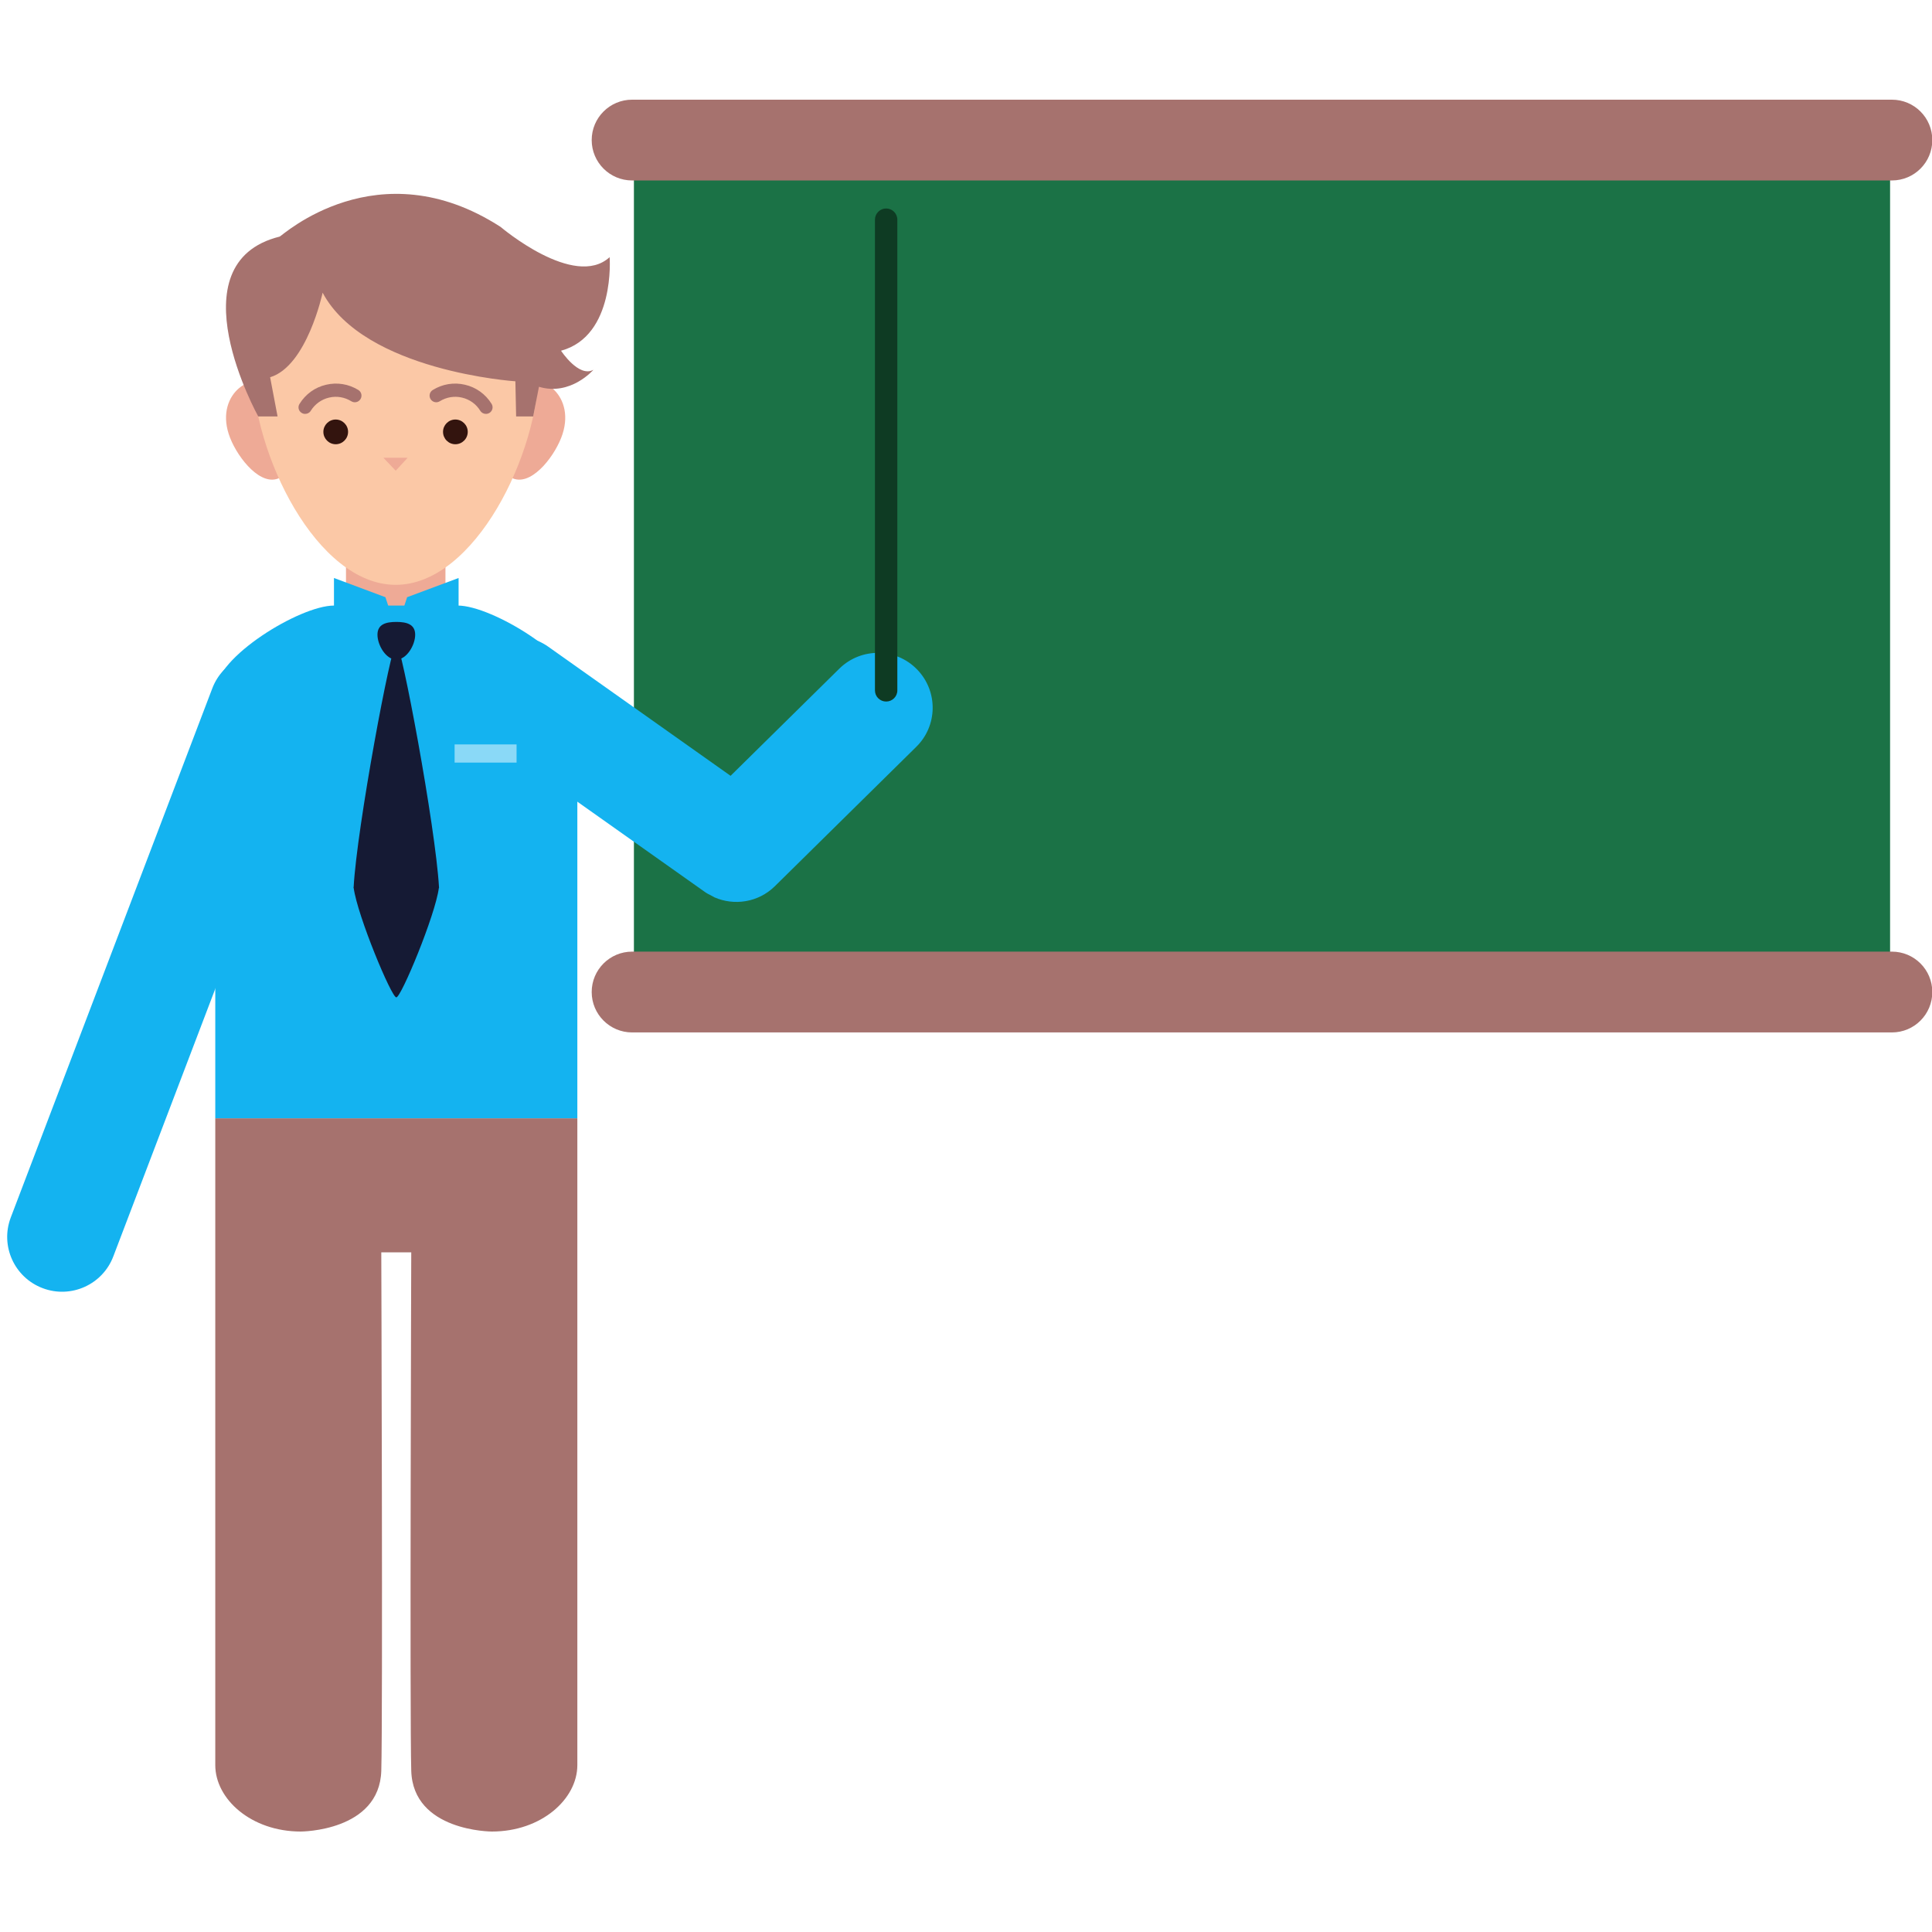
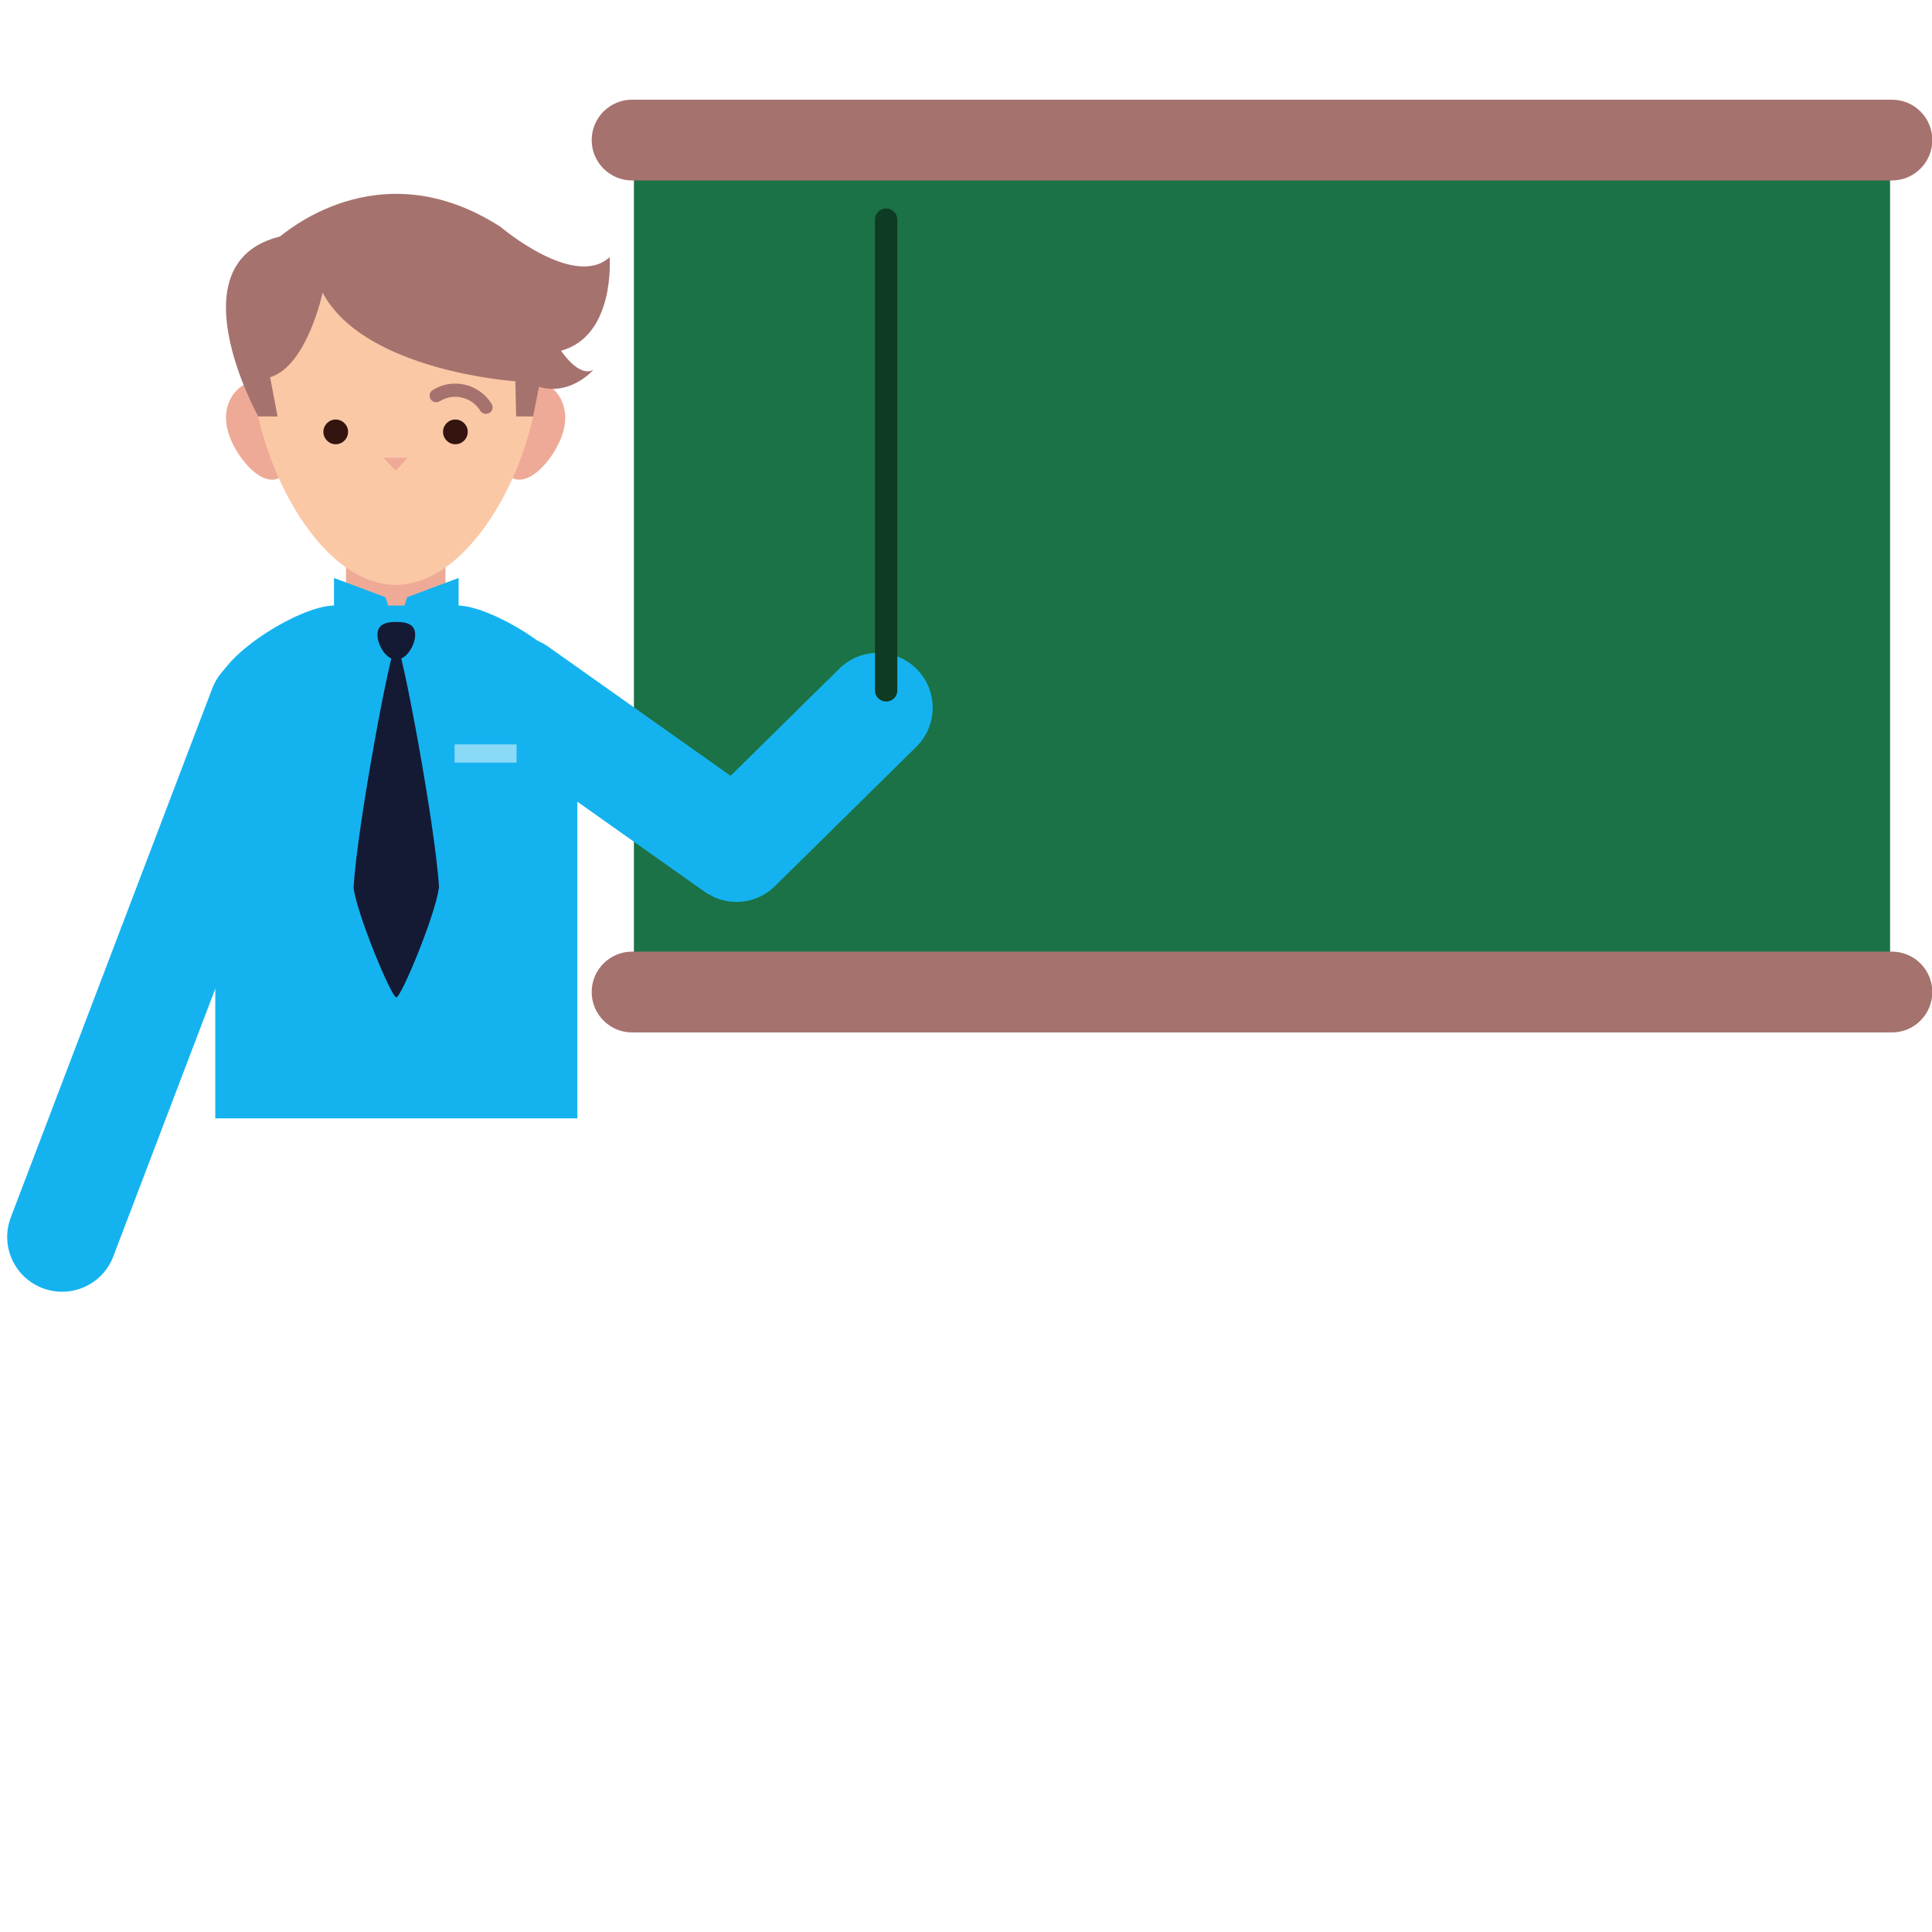
<svg xmlns="http://www.w3.org/2000/svg" width="500" zoomAndPan="magnify" viewBox="0 0 375 375" height="500" preserveAspectRatio="xMidYMid meet" version="1.0">
  <defs>
    <clipPath id="b6597d8f7f">
      <path d="M 114 19.09 L 375 19.09 L 375 36 L 114 36 Z M 114 19.09 " clip-rule="nonzero" />
    </clipPath>
    <clipPath id="d229c62f93">
      <path d="M 41 217 L 113 217 L 113 355.84 L 41 355.84 Z M 41 217 " clip-rule="nonzero" />
    </clipPath>
  </defs>
  <path fill="#1b7246" d="M 366.863 192.555 L 123.043 192.555 L 123.043 27.898 L 366.863 27.898 L 366.863 192.555 " fill-opacity="1" fill-rule="nonzero" />
  <g clip-path="url(#b6597d8f7f)">
    <path fill="#a6726e" d="M 375.059 27.188 C 375.059 31.516 371.559 35.027 367.215 35.027 L 122.691 35.027 C 118.359 35.027 114.848 31.516 114.848 27.188 C 114.848 22.855 118.359 19.348 122.691 19.348 L 367.215 19.348 C 371.559 19.348 375.059 22.855 375.059 27.188 " fill-opacity="1" fill-rule="nonzero" />
  </g>
  <path fill="#a6726e" d="M 375.059 192.555 C 375.059 196.883 371.559 200.395 367.215 200.395 L 122.691 200.395 C 118.359 200.395 114.848 196.883 114.848 192.555 C 114.848 188.223 118.359 184.711 122.691 184.711 L 367.215 184.711 C 371.559 184.711 375.059 188.223 375.059 192.555 " fill-opacity="1" fill-rule="nonzero" />
  <path fill="#14b3f0" d="M 162.961 129.738 L 141.805 150.586 L 106.422 125.527 C 101.625 122.129 94.977 123.25 91.578 128.062 C 88.18 132.859 89.316 139.504 94.113 142.902 L 136.746 173.078 L 136.848 173.152 C 137.258 173.441 137.695 173.645 138.117 173.863 C 138.309 173.969 138.48 174.082 138.672 174.172 C 142.52 175.848 147.156 175.164 150.352 172.059 L 177.805 145 C 182.02 140.906 182.121 134.172 178.008 129.941 C 173.926 125.73 167.176 125.641 162.961 129.738 " fill-opacity="1" fill-rule="nonzero" />
  <path fill="#eeaa96" d="M 86.461 115.977 C 86.461 121.312 82.145 123.164 76.809 123.164 C 71.473 123.164 67.156 121.312 67.156 115.977 L 67.156 106.227 C 67.156 100.906 71.473 96.574 76.809 96.574 C 82.145 96.574 86.461 100.906 86.461 106.227 L 86.461 115.977 " fill-opacity="1" fill-rule="nonzero" />
  <path fill="#eeaa96" d="M 109.191 84.242 C 107.938 88.148 103.637 93.922 99.992 93.004 C 96.332 92.098 94.977 84.926 95.965 80.949 C 96.957 76.969 98.957 78.383 101.172 75.352 C 103.926 71.602 111.801 76.137 109.191 84.242 " fill-opacity="1" fill-rule="nonzero" />
  <path fill="#eeaa96" d="M 44.395 84.242 C 45.648 88.148 49.953 93.922 53.598 93.004 C 57.258 92.098 58.613 84.926 57.621 80.949 C 56.629 76.969 54.633 78.383 52.402 75.352 C 49.645 71.602 41.785 76.137 44.395 84.242 " fill-opacity="1" fill-rule="nonzero" />
  <path fill="#fbc8a6" d="M 104.613 71.281 C 104.613 88.02 92.16 113.516 76.809 113.516 C 61.453 113.516 49.004 88.02 49.004 71.281 C 49.004 54.547 61.457 44.91 76.809 44.91 C 92.16 44.91 104.613 54.547 104.613 71.281 " fill-opacity="1" fill-rule="nonzero" />
  <path fill="#eeaa96" d="M 74.418 88.848 L 79.125 88.848 L 76.809 91.371 Z M 74.418 88.848 " fill-opacity="1" fill-rule="nonzero" />
  <path fill="#33140e" d="M 67.562 83.82 C 67.562 85.145 66.484 86.227 65.16 86.227 C 63.848 86.227 62.766 85.145 62.766 83.82 C 62.766 82.508 63.848 81.43 65.16 81.43 C 66.484 81.43 67.562 82.508 67.562 83.82 " fill-opacity="1" fill-rule="nonzero" />
-   <path fill="#a6726e" d="M 59.223 80.336 C 58.992 80.336 58.758 80.277 58.555 80.145 C 57.941 79.781 57.75 78.98 58.145 78.383 C 59.312 76.5 61.133 75.176 63.293 74.68 C 65.449 74.168 67.668 74.535 69.562 75.699 C 70.16 76.078 70.348 76.867 69.969 77.465 C 69.59 78.074 68.805 78.266 68.191 77.887 C 66.895 77.086 65.363 76.82 63.875 77.172 C 62.387 77.523 61.133 78.426 60.316 79.738 C 60.086 80.133 59.648 80.336 59.223 80.336 " fill-opacity="1" fill-rule="nonzero" />
  <path fill="#33140e" d="M 85.992 83.82 C 85.992 85.145 87.059 86.227 88.383 86.227 C 89.711 86.227 90.789 85.145 90.789 83.82 C 90.789 82.508 89.711 81.43 88.383 81.43 C 87.059 81.43 85.992 82.508 85.992 83.82 " fill-opacity="1" fill-rule="nonzero" />
  <path fill="#a6726e" d="M 94.32 80.336 C 94.566 80.336 94.785 80.277 95.004 80.145 C 95.602 79.781 95.793 78.98 95.414 78.383 C 94.246 76.5 92.41 75.176 90.266 74.68 C 88.109 74.168 85.875 74.535 83.996 75.699 C 83.383 76.078 83.207 76.867 83.574 77.465 C 83.953 78.074 84.738 78.266 85.352 77.887 C 86.648 77.086 88.18 76.82 89.668 77.172 C 91.156 77.523 92.422 78.426 93.227 79.738 C 93.473 80.133 93.895 80.336 94.32 80.336 " fill-opacity="1" fill-rule="nonzero" />
  <path fill="#a6726e" d="M 54.297 45.918 C 54.703 45.816 73.309 28.629 97.176 44.051 C 97.176 44.051 111.465 56.211 118.332 49.91 C 118.332 49.91 119.484 65.203 108.898 68.074 C 108.898 68.074 112.34 73.352 115.184 71.777 C 115.184 71.777 110.75 76.926 104.613 75.074 L 103.488 80.832 L 100.18 80.832 L 100.035 74.008 C 100.035 74.008 70.742 72.07 62.621 56.809 C 62.621 56.809 59.59 71.062 52.43 73.223 L 53.875 80.832 L 50.125 80.832 C 50.125 80.832 33.562 51.062 54.297 45.918 " fill-opacity="1" fill-rule="nonzero" />
  <path fill="#14b3f0" d="M 112.062 217.074 L 112.062 134.199 C 112.062 127.598 95.469 117.539 88.867 117.539 L 64.824 117.539 C 58.219 117.539 41.785 127.598 41.785 134.199 L 41.785 217.074 L 112.062 217.074 " fill-opacity="1" fill-rule="nonzero" />
  <g clip-path="url(#d229c62f93)">
-     <path fill="#a6726e" d="M 41.785 217.074 L 41.785 342.602 C 41.785 349.203 48.754 355.5 58.379 355.5 C 58.379 355.5 73.66 355.5 74.008 343.695 C 74.316 333.488 74.008 243.078 74.008 243.078 L 79.824 243.078 C 79.824 243.078 79.52 333.488 79.824 343.695 C 80.16 355.5 95.469 355.5 95.469 355.5 C 105.078 355.5 112.062 349.203 112.062 342.602 L 112.062 217.074 L 41.785 217.074 " fill-opacity="1" fill-rule="nonzero" />
-   </g>
+     </g>
  <path fill="#14b3f0" d="M 79.023 115.918 L 76.926 122.32 L 74.809 115.918 L 64.824 112.188 L 64.824 117.566 C 64.824 117.566 65.172 125.699 76.926 126.75 C 87.816 126.402 89.012 117.566 89.012 117.566 L 89.012 112.188 L 79.023 115.918 " fill-opacity="1" fill-rule="nonzero" />
-   <path fill="#151a34" d="M 85.219 172.379 L 85.207 172.219 L 85.219 172.176 L 85.207 172.176 C 84.535 160.469 77.871 124.84 76.926 124.84 C 75.949 124.84 69.254 160.73 68.645 172.176 L 68.629 172.176 L 68.629 172.379 L 68.656 172.379 C 69.387 177.742 75.977 193.59 76.926 193.59 C 77.871 193.59 84.492 177.641 85.176 172.379 L 85.219 172.379 " fill-opacity="1" fill-rule="nonzero" />
+   <path fill="#151a34" d="M 85.219 172.379 L 85.207 172.219 L 85.219 172.176 L 85.207 172.176 C 84.535 160.469 77.871 124.84 76.926 124.84 C 75.949 124.84 69.254 160.73 68.645 172.176 L 68.629 172.176 L 68.629 172.379 C 69.387 177.742 75.977 193.59 76.926 193.59 C 77.871 193.59 84.492 177.641 85.176 172.379 L 85.219 172.379 " fill-opacity="1" fill-rule="nonzero" />
  <path fill="#8ad9f7" d="M 88.238 148.02 L 100.266 148.02 L 100.266 144.492 L 88.238 144.492 Z M 88.238 148.02 " fill-opacity="1" fill-rule="nonzero" />
  <path fill="#151a34" d="M 80.586 123.195 C 80.586 125.207 78.938 128.031 76.926 128.031 C 74.898 128.031 73.266 125.207 73.266 123.195 C 73.266 121.168 74.898 120.715 76.926 120.715 C 78.938 120.715 80.586 121.168 80.586 123.195 " fill-opacity="1" fill-rule="nonzero" />
  <path fill="#14b3f0" d="M 22 243.852 C 19.922 249.348 13.777 252.117 8.277 250.031 C 2.773 247.949 0.004 241.812 2.09 236.316 L 41.203 133.617 C 43.289 128.121 49.441 125.367 54.938 127.449 C 60.434 129.535 63.203 135.672 61.121 141.168 L 22 243.852 " fill-opacity="1" fill-rule="nonzero" />
  <path fill="#0e3b23" d="M 174.172 134.012 C 174.172 135.207 173.195 136.168 172 136.168 C 170.805 136.168 169.828 135.207 169.828 134.012 L 169.828 42.637 C 169.828 41.441 170.805 40.465 172 40.465 C 173.195 40.465 174.172 41.441 174.172 42.637 L 174.172 134.012 " fill-opacity="1" fill-rule="nonzero" />
</svg>